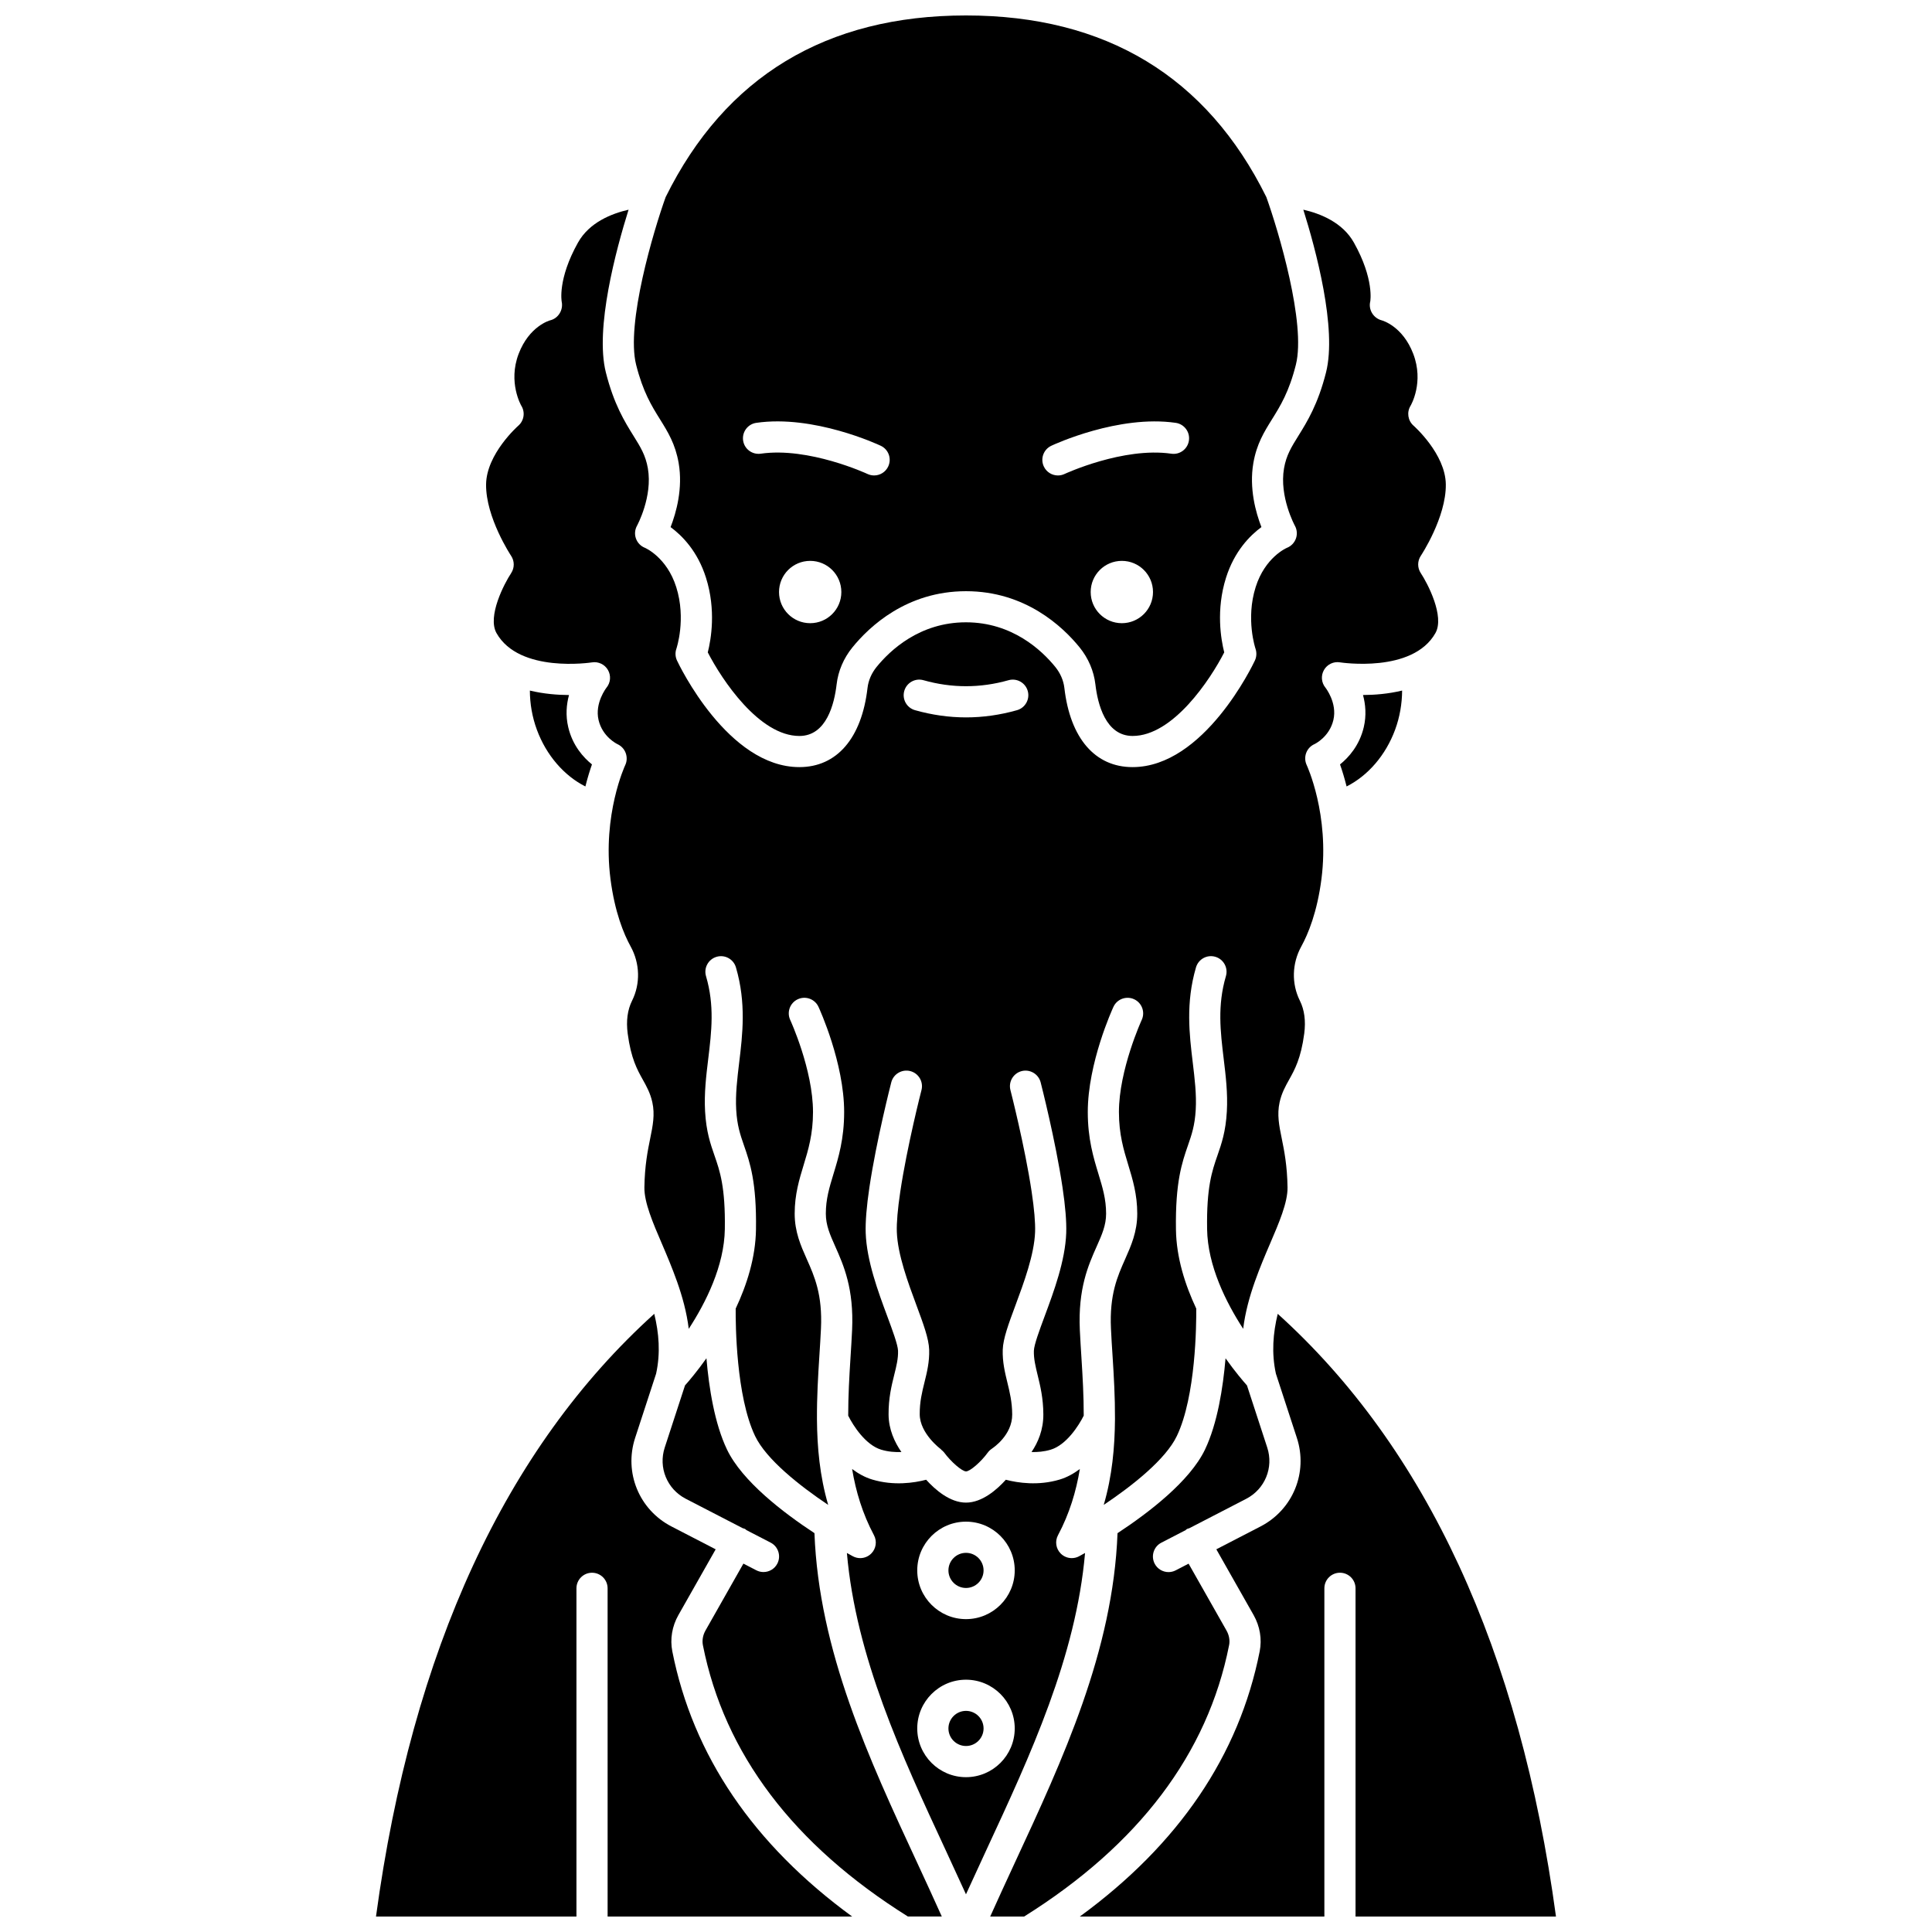
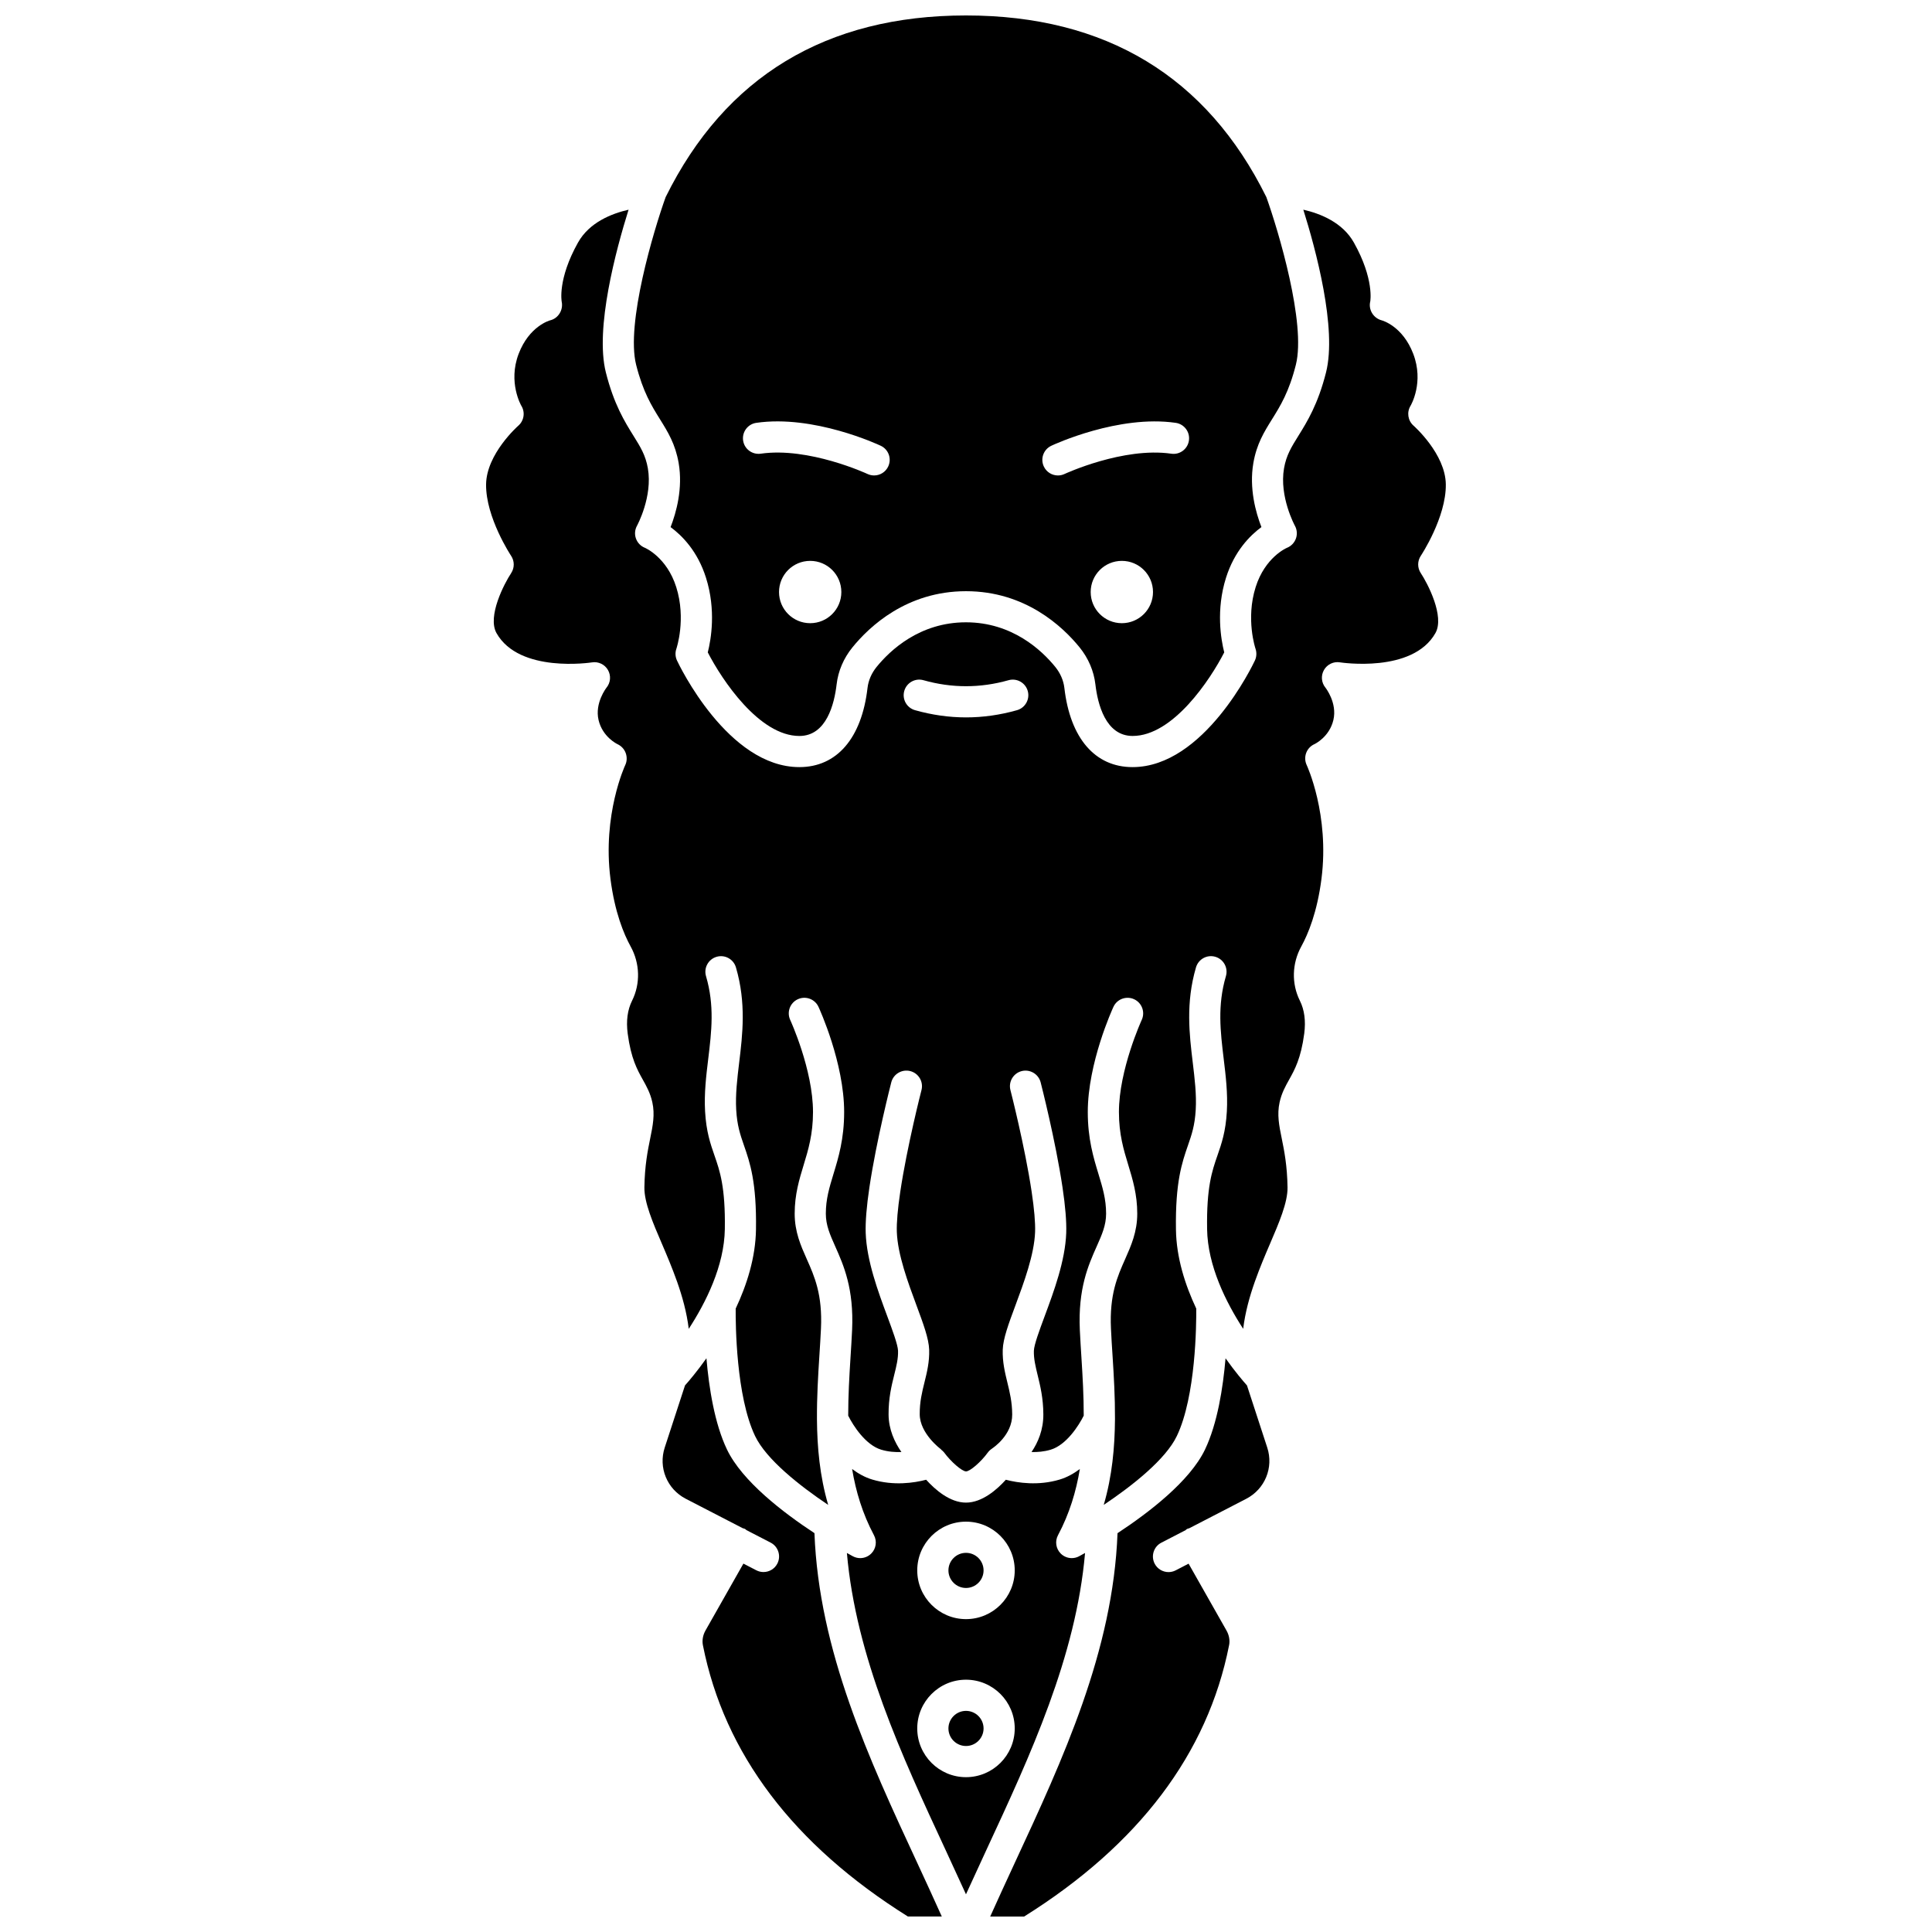
<svg xmlns="http://www.w3.org/2000/svg" width="800px" height="800px" version="1.1" viewBox="144 144 512 512">
  <defs>
    <clipPath id="e">
-       <path d="m243 492h127v159.9h-127z" />
-     </clipPath>
+       </clipPath>
    <clipPath id="d">
      <path d="m311 148.09h178v191.91h-178z" />
    </clipPath>
    <clipPath id="c">
      <path d="m319 503h75v148.9h-75z" />
    </clipPath>
    <clipPath id="b">
-       <path d="m430 492h127v159.9h-127z" />
-     </clipPath>
+       </clipPath>
    <clipPath id="a">
      <path d="m406 503h75v148.9h-75z" />
    </clipPath>
  </defs>
-   <path d="m284.42 327.01c0.016 3.465 0.605 6.981 1.855 10.371 2.5 6.789 7.242 12.211 12.859 15.039 0.586-2.344 1.211-4.34 1.742-5.84-2.316-1.871-5.144-5.031-6.285-9.855-0.746-3.16-0.465-6.082 0.199-8.531-3.027-0.02-6.68-0.297-10.371-1.184z" />
  <g clip-path="url(#e)">
-     <path d="m322.17 581.62c-0.637-3.238-0.066-6.648 1.613-9.609l9.879-17.426-11.719-6.059c-8.578-4.434-12.625-14.309-9.621-23.48l5.551-17c1.207-5.496 0.746-10.805-0.488-15.871-39.352 35.535-64.168 89.18-73.742 159.73h53.121v-86.984c0-2.281 1.848-4.129 4.129-4.129 2.285 0 4.129 1.852 4.129 4.129l0.004 86.984h64.809c-26.191-19.117-42.211-42.711-47.664-70.285z" />
-   </g>
-   <path d="m499.12 346.58c0.531 1.5 1.156 3.492 1.742 5.84 5.617-2.828 10.359-8.25 12.859-15.043 1.246-3.391 1.832-6.906 1.855-10.371-3.688 0.891-7.34 1.168-10.367 1.18 0.664 2.449 0.945 5.375 0.203 8.531-1.145 4.832-3.973 7.996-6.293 9.863z" />
+     </g>
  <g clip-path="url(#d)">
    <path d="m318.92 255.14c2.09 3.356 4.055 6.523 4.93 11.57 1.16 6.707-0.637 13.129-2.137 16.98 3.039 2.234 7.16 6.375 9.379 13.406 2.711 8.566 1.34 16.395 0.477 19.793 3.742 7.262 13.625 22.152 24.277 22.152 7.207 0 9.27-8.574 9.867-13.68 0.41-3.531 1.852-6.914 4.172-9.777 4.512-5.57 14.426-14.91 30.117-14.91s25.602 9.34 30.117 14.906c2.32 2.871 3.762 6.254 4.172 9.777 0.594 5.113 2.66 13.68 9.867 13.68 10.691 0 20.555-14.883 24.277-22.148-0.859-3.398-2.234-11.227 0.477-19.797 2.219-7.027 6.34-11.176 9.379-13.406-1.496-3.856-3.297-10.277-2.137-16.98 0.875-5.047 2.84-8.219 4.93-11.57 2.223-3.57 4.519-7.266 6.332-14.457 2.75-10.91-4.644-35.594-7.816-44.438-15.781-31.941-42.555-48.145-79.602-48.145s-63.816 16.203-79.598 48.148c-3.172 8.844-10.566 33.531-7.816 44.438 1.816 7.191 4.109 10.887 6.336 14.457zm122.38 54.012c-4.562 0-8.258-3.695-8.258-8.258s3.695-8.258 8.258-8.258 8.258 3.695 8.258 8.258-3.695 8.258-8.258 8.258zm-18.695-47.02c0.715-0.34 17.84-8.266 32.977-6.074 2.258 0.328 3.824 2.422 3.496 4.68-0.32 2.254-2.41 3.836-4.676 3.496-12.73-1.828-28.129 5.305-28.289 5.375-0.566 0.266-1.16 0.391-1.75 0.391-1.547 0-3.035-0.875-3.738-2.375-0.969-2.066-0.086-4.519 1.98-5.492zm-63.898 47.02c-4.562 0-8.258-3.695-8.258-8.258s3.695-8.258 8.258-8.258 8.258 3.695 8.258 8.258c0.004 4.562-3.691 8.258-8.258 8.258zm-14.277-53.094c15.176-2.207 32.262 5.734 32.977 6.074 2.066 0.969 2.949 3.426 1.977 5.492-0.703 1.5-2.188 2.375-3.738 2.375-0.59 0-1.184-0.129-1.75-0.391-0.152-0.07-15.551-7.207-28.289-5.375-2.266 0.316-4.352-1.242-4.676-3.496-0.32-2.262 1.238-4.356 3.5-4.68z" />
  </g>
  <g clip-path="url(#c)">
    <path d="m359.84 550.3c-8.273-5.434-19.168-13.77-23.188-22.176-3.289-6.879-4.773-16.348-5.438-24.168-2.519 3.539-4.652 6.043-5.68 7.191l-5.371 16.461c-1.734 5.301 0.605 11.012 5.566 13.578l15.102 7.805c0.207 0.074 0.426 0.09 0.629 0.203 0.137 0.078 0.219 0.207 0.344 0.297l6.422 3.32c2.027 1.043 2.82 3.539 1.777 5.562-0.734 1.422-2.176 2.234-3.676 2.234-0.637 0-1.289-0.148-1.891-0.461l-3.426-1.773-10.035 17.703c-0.707 1.242-0.949 2.641-0.695 3.934 5.68 28.719 23.973 52.891 54.328 71.887h8.98c-2.113-4.703-4.277-9.41-6.477-14.148-12.848-27.656-26.086-56.234-27.273-87.449z" />
  </g>
  <path d="m279.46 295.89c-1.801 2.715-6.379 11.457-3.879 15.891 6.035 10.719 25.102 7.785 25.297 7.758 1.676-0.281 3.387 0.531 4.238 2.019 0.855 1.492 0.703 3.352-0.387 4.68-0.012 0.016-3.176 4.051-2.102 8.586 1.062 4.492 4.879 6.324 5.039 6.398 0.996 0.465 1.793 1.32 2.16 2.363 0.371 1.035 0.34 2.191-0.137 3.184-0.059 0.121-6.09 13.129-3.91 30.129 1.129 8.836 3.527 14.621 5.344 17.918 2.481 4.492 2.625 9.875 0.383 14.379-1.215 2.43-1.602 5.363-1.16 8.719 0.871 6.594 2.531 9.566 3.996 12.191 0.984 1.758 2 3.582 2.531 6.004 0.723 3.277 0.125 6.219-0.57 9.621-0.645 3.176-1.449 7.133-1.531 12.938-0.062 4.004 2.242 9.371 4.684 15.043 1.297 3.019 2.676 6.285 3.898 9.727 0.023 0.07 0.059 0.137 0.078 0.207 1.383 3.926 2.551 8.098 3.094 12.508 4.535-6.965 9.418-16.703 9.562-26.43 0.164-11.125-1.309-15.379-2.738-19.492-1.078-3.106-2.191-6.312-2.496-11.691-0.27-4.793 0.289-9.441 0.836-13.934 0.875-7.254 1.703-14.109-0.59-21.918-0.641-2.188 0.609-4.481 2.805-5.125 2.191-0.645 4.484 0.617 5.125 2.801 2.766 9.438 1.754 17.828 0.859 25.23-0.52 4.328-1.016 8.418-0.789 12.48 0.238 4.215 1.082 6.641 2.051 9.445 1.586 4.562 3.379 9.742 3.191 22.324-0.113 7.422-2.41 14.637-5.379 20.949-0.031 4.09 0.094 23.199 5.144 33.773 2.945 6.164 11.715 13.125 19.371 18.25-2.238-7.66-2.922-15.285-2.977-22.676 0-0.07-0.004-0.137 0-0.203-0.031-5.691 0.297-11.25 0.637-16.559 0.16-2.477 0.312-4.902 0.426-7.273 0.422-9.043-1.711-13.824-3.766-18.445-1.574-3.535-3.199-7.195-3.199-12.031 0-5.082 1.211-9.051 2.379-12.898 1.219-3.996 2.477-8.137 2.477-14.031 0-11.219-5.977-24.277-6.039-24.406-0.957-2.07-0.059-4.527 2.012-5.484 2.078-0.961 4.527-0.051 5.481 2.016 0.277 0.602 6.801 14.859 6.801 27.875 0 7.129-1.504 12.074-2.836 16.438-1.086 3.562-2.019 6.637-2.019 10.492 0 3.082 1.098 5.547 2.488 8.672 2.219 4.984 4.981 11.188 4.473 22.184-0.113 2.414-0.27 4.894-0.43 7.418-0.312 4.906-0.605 10.039-0.602 15.262 1.316 2.644 4.606 7.781 8.762 9.02 1.863 0.559 3.684 0.676 5.336 0.617-1.809-2.629-3.375-5.988-3.398-9.945-0.027-4.352 0.789-7.652 1.512-10.559 0.57-2.293 1.062-4.266 0.996-6.336-0.055-1.602-1.484-5.457-2.867-9.184-2.43-6.539-5.445-14.68-5.703-22.039-0.098-2.953 0.23-7.027 0.988-12.117 1.863-12.477 5.637-27.184 5.793-27.805 0.57-2.211 2.844-3.531 5.031-2.969 2.211 0.57 3.539 2.82 2.973 5.031-0.043 0.148-3.832 14.926-5.625 26.961-0.684 4.594-0.988 8.164-0.91 10.613 0.211 6.019 2.977 13.465 5.195 19.449 1.832 4.938 3.281 8.84 3.375 11.793 0.098 3.211-0.578 5.941-1.23 8.586-0.664 2.676-1.293 5.203-1.273 8.523 0.031 5.098 5.488 9.164 5.547 9.203 0.094 0.07 0.141 0.172 0.227 0.246 0.234 0.203 0.484 0.387 0.672 0.648 1.84 2.5 4.723 4.992 5.816 5.039 1.066 0 3.988-2.527 5.785-5.008 0.301-0.414 0.676-0.746 1.086-1.016 0.027-0.02 0.047-0.051 0.074-0.07 0.141-0.086 5.336-3.492 5.301-8.996-0.016-3.309-0.66-5.941-1.285-8.492-0.648-2.668-1.32-5.426-1.223-8.66 0.094-2.957 1.543-6.859 3.379-11.797 2.219-5.984 4.984-13.426 5.195-19.449 0.082-2.449-0.223-6.019-0.91-10.609-1.797-12.043-5.586-26.816-5.625-26.961-0.57-2.211 0.766-4.461 2.973-5.031 2.188-0.559 4.461 0.762 5.031 2.969 0.156 0.621 3.93 15.332 5.793 27.805 0.762 5.086 1.09 9.164 0.988 12.113-0.258 7.363-3.273 15.504-5.703 22.039-1.383 3.727-2.816 7.578-2.867 9.188-0.066 2.106 0.43 4.117 0.992 6.441 0.703 2.871 1.492 6.125 1.516 10.402 0.02 4.109-1.402 7.434-3.133 9.996 1.586 0.039 3.316-0.094 5.074-0.621 4.156-1.238 7.441-6.371 8.762-9.023 0.008-5.223-0.289-10.352-0.602-15.258-0.16-2.523-0.316-5-0.43-7.418-0.508-10.996 2.254-17.199 4.473-22.184 1.391-3.121 2.488-5.59 2.488-8.672 0-3.852-0.938-6.93-2.019-10.492-1.328-4.363-2.836-9.312-2.836-16.438 0-13.016 6.523-27.273 6.801-27.875 0.953-2.07 3.41-2.965 5.477-2.016 2.07 0.953 2.973 3.41 2.019 5.481-0.062 0.133-6.043 13.234-6.043 24.41 0 5.898 1.258 10.035 2.477 14.031 1.168 3.844 2.379 7.812 2.379 12.898 0 4.836-1.633 8.496-3.199 12.031-2.055 4.625-4.188 9.402-3.766 18.445 0.105 2.371 0.262 4.793 0.426 7.273 0.34 5.312 0.664 10.867 0.637 16.559v0.207c-0.055 7.391-0.738 15.012-2.977 22.668 7.656-5.125 16.43-12.086 19.371-18.25 5.051-10.566 5.18-29.68 5.144-33.773-2.969-6.316-5.273-13.527-5.379-20.949-0.188-12.582 1.609-17.762 3.191-22.324 0.969-2.805 1.812-5.223 2.051-9.445 0.227-4.062-0.27-8.152-0.789-12.48-0.895-7.406-1.906-15.797 0.859-25.23 0.641-2.184 2.934-3.445 5.125-2.801 2.188 0.641 3.445 2.938 2.805 5.125-2.293 7.809-1.461 14.664-0.59 21.918 0.547 4.492 1.105 9.141 0.836 13.934-0.297 5.375-1.418 8.586-2.496 11.691-1.43 4.113-2.902 8.367-2.738 19.492 0.145 9.727 5.035 19.461 9.562 26.43 0.539-4.406 1.707-8.574 3.09-12.496 0.02-0.074 0.055-0.137 0.078-0.211 1.223-3.449 2.602-6.715 3.902-9.734 2.441-5.68 4.742-11.039 4.684-15.043-0.086-5.805-0.887-9.762-1.531-12.938-0.695-3.402-1.293-6.34-0.57-9.621 0.531-2.422 1.547-4.242 2.531-6.004 1.461-2.621 3.125-5.594 3.996-12.191 0.438-3.356 0.055-6.289-1.156-8.715-2.246-4.512-2.102-9.891 0.383-14.391 1.809-3.293 4.211-9.078 5.34-17.914 2.176-17-3.856-30.008-3.914-30.137-0.477-1.008-0.523-2.172-0.137-3.219 0.391-1.043 1.184-1.891 2.211-2.34 0.117-0.059 3.93-1.883 4.996-6.379 1.074-4.559-2.074-8.543-2.106-8.586-1.09-1.324-1.242-3.188-0.387-4.68 0.852-1.488 2.551-2.309 4.238-2.019 0.191 0.023 19.258 2.961 25.297-7.758 2.5-4.434-2.082-13.176-3.879-15.891-0.926-1.387-0.922-3.203 0.008-4.594 0.066-0.098 6.727-10.16 6.625-18.914-0.09-8.09-8.457-15.48-8.539-15.555-1.516-1.324-1.863-3.559-0.809-5.277 0.133-0.223 3.598-6.231 0.719-13.766-2.797-7.328-8.16-8.828-8.383-8.887-2.18-0.582-3.555-2.82-3.012-5.008-0.004 0 1.113-5.875-4.344-15.605-2.992-5.336-8.883-7.676-13.395-8.707 3.297 10.504 8.965 31.453 6.019 43.125-2.133 8.441-5.012 13.078-7.324 16.801-1.863 2.992-3.207 5.156-3.809 8.617-1.301 7.523 2.84 15.141 2.879 15.215 0.574 1.035 0.672 2.281 0.273 3.398-0.406 1.117-1.262 2.012-2.363 2.449-0.199 0.082-5.82 2.539-8.305 10.406-2.68 8.492-0.066 16.262-0.039 16.34 0.348 1.016 0.293 2.148-0.16 3.117-0.539 1.156-13.484 28.258-32.43 28.258-9.941 0-16.527-7.652-18.066-20.992-0.23-1.969-1.059-3.887-2.387-5.535-3.586-4.422-11.43-11.848-23.695-11.848s-20.109 7.426-23.695 11.848c-1.328 1.645-2.156 3.559-2.387 5.535-1.539 13.34-8.129 20.992-18.066 20.992-18.945 0-31.887-27.102-32.43-28.258-0.457-0.984-0.516-2.109-0.152-3.133 0.02-0.062 2.641-7.832-0.047-16.324-2.5-7.922-8.242-10.387-8.305-10.406-1.105-0.438-1.973-1.332-2.371-2.457-0.402-1.125-0.293-2.363 0.289-3.402 0.031-0.066 4.176-7.676 2.871-15.199-0.598-3.461-1.945-5.625-3.809-8.617-2.316-3.723-5.199-8.355-7.324-16.801-2.945-11.672 2.727-32.617 6.019-43.125-4.508 1.027-10.406 3.367-13.395 8.699-5.465 9.75-4.336 15.629-4.324 15.688 0.453 2.191-0.91 4.434-3.09 4.941-0.164 0.047-5.531 1.543-8.324 8.875-2.883 7.555 0.68 13.703 0.719 13.766 1.059 1.723 0.711 3.961-0.816 5.281-0.078 0.07-8.441 7.457-8.531 15.551-0.102 8.754 6.559 18.812 6.625 18.914 0.934 1.395 0.938 3.211 0.012 4.602zm104.18 31.219c0.617-2.195 2.918-3.477 5.098-2.844 7.488 2.117 15.043 2.117 22.527 0 2.176-0.625 4.477 0.648 5.098 2.844 0.621 2.191-0.652 4.477-2.844 5.098-4.477 1.27-9.023 1.91-13.512 1.91-4.488 0-9.035-0.645-13.512-1.91-2.199-0.621-3.477-2.902-2.856-5.098z" />
  <path d="m429.97 556.43c-0.609 0.328-1.277 0.488-1.945 0.488-1.07 0-2.125-0.418-2.918-1.207-1.285-1.285-1.582-3.258-0.727-4.859 3.051-5.734 4.816-11.637 5.793-17.547-1.586 1.176-3.348 2.195-5.359 2.797-5.664 1.688-11.043 0.883-14.258 0.047-2.305 2.555-6.242 6.059-10.559 6.059-4.277 0-8.188-3.441-10.555-6.059-3.219 0.84-8.602 1.645-14.262-0.047-2.012-0.598-3.769-1.617-5.359-2.797 0.98 5.91 2.742 11.816 5.793 17.547 0.855 1.605 0.559 3.578-0.727 4.859-0.793 0.789-1.848 1.207-2.918 1.207-0.664 0-1.328-0.16-1.945-0.488-0.141-0.074-0.711-0.383-1.586-0.875 2.402 27.5 14.445 53.504 26.156 78.715 1.82 3.926 3.625 7.832 5.402 11.742 1.777-3.902 3.578-7.812 5.402-11.742 11.711-25.211 23.754-51.215 26.156-78.715-0.875 0.496-1.445 0.801-1.586 0.875zm-29.973 58.539c-7.125 0-12.918-5.793-12.918-12.914s5.793-12.918 12.918-12.918 12.918 5.793 12.918 12.918-5.793 12.914-12.918 12.914zm0-41.883c-7.125 0-12.918-5.793-12.918-12.918s5.793-12.914 12.918-12.914 12.918 5.793 12.918 12.914-5.793 12.918-12.918 12.918z" />
  <g clip-path="url(#b)">
    <path d="m556.35 651.9c-9.574-70.547-34.387-124.19-73.738-159.72-1.234 5.066-1.688 10.371-0.484 15.863l5.551 17c3.004 9.172-1.043 19.047-9.621 23.48l-11.719 6.059 9.879 17.426c1.676 2.961 2.25 6.371 1.613 9.609-5.457 27.574-21.477 51.164-47.668 70.285h64.809v-86.984c0-2.281 1.848-4.129 4.129-4.129 2.285 0 4.129 1.852 4.129 4.129v86.98z" />
  </g>
  <path d="m400 555.52c-2.57 0-4.656 2.09-4.656 4.652 0 2.57 2.09 4.656 4.656 4.656 2.57 0 4.656-2.09 4.656-4.656 0.004-2.562-2.086-4.652-4.656-4.652z" />
  <path d="m400 597.4c-2.57 0-4.656 2.09-4.656 4.656 0 2.57 2.09 4.652 4.656 4.652 2.57 0 4.656-2.09 4.656-4.652 0.004-2.566-2.086-4.656-4.656-4.656z" />
  <g clip-path="url(#a)">
    <path d="m469.72 580.02c0.262-1.293 0.012-2.688-0.695-3.93l-10.035-17.703-3.426 1.773c-0.602 0.312-1.254 0.461-1.891 0.461-1.496 0-2.941-0.812-3.676-2.234-1.043-2.023-0.258-4.519 1.777-5.562l6.422-3.32c0.125-0.09 0.207-0.219 0.344-0.297 0.203-0.113 0.422-0.129 0.629-0.207l15.098-7.805c4.957-2.566 7.301-8.277 5.566-13.578l-5.371-16.465c-1.023-1.148-3.16-3.652-5.68-7.191-0.664 7.816-2.152 17.281-5.438 24.168-4.019 8.406-14.918 16.742-23.188 22.176-1.184 31.215-14.426 59.801-27.27 87.457-2.195 4.738-4.359 9.445-6.477 14.148h8.98c30.359-19 48.652-43.172 54.328-71.891z" />
  </g>
</svg>